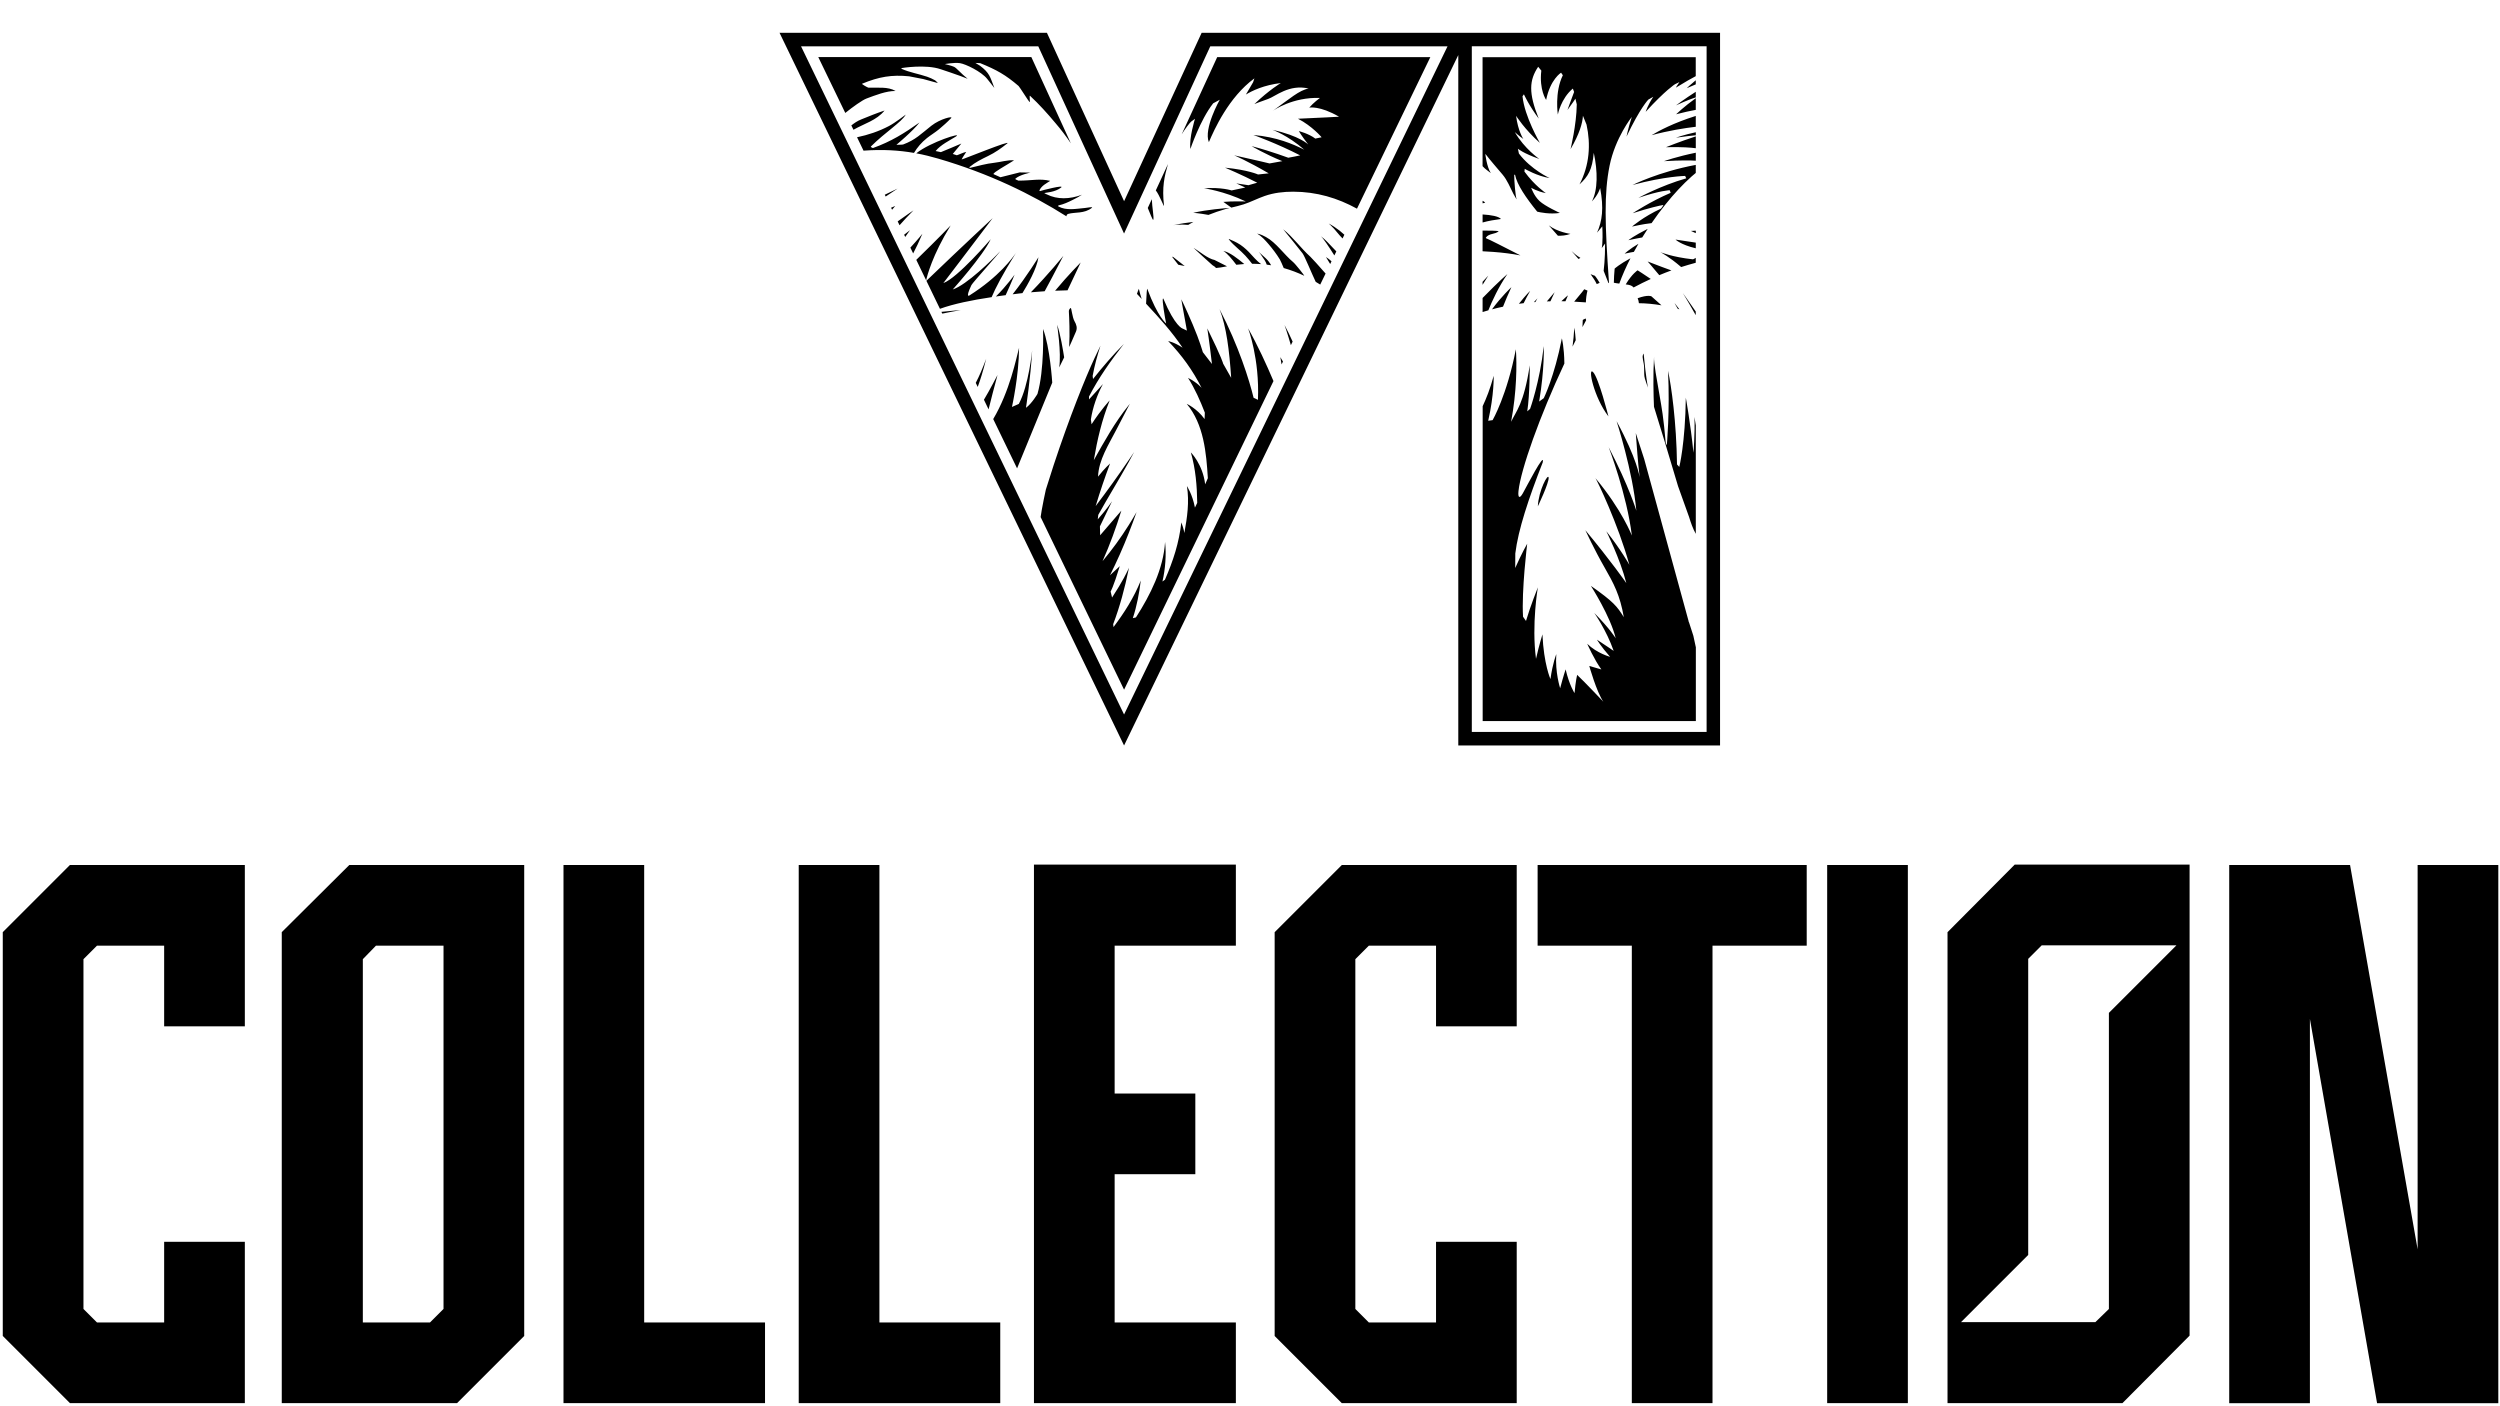
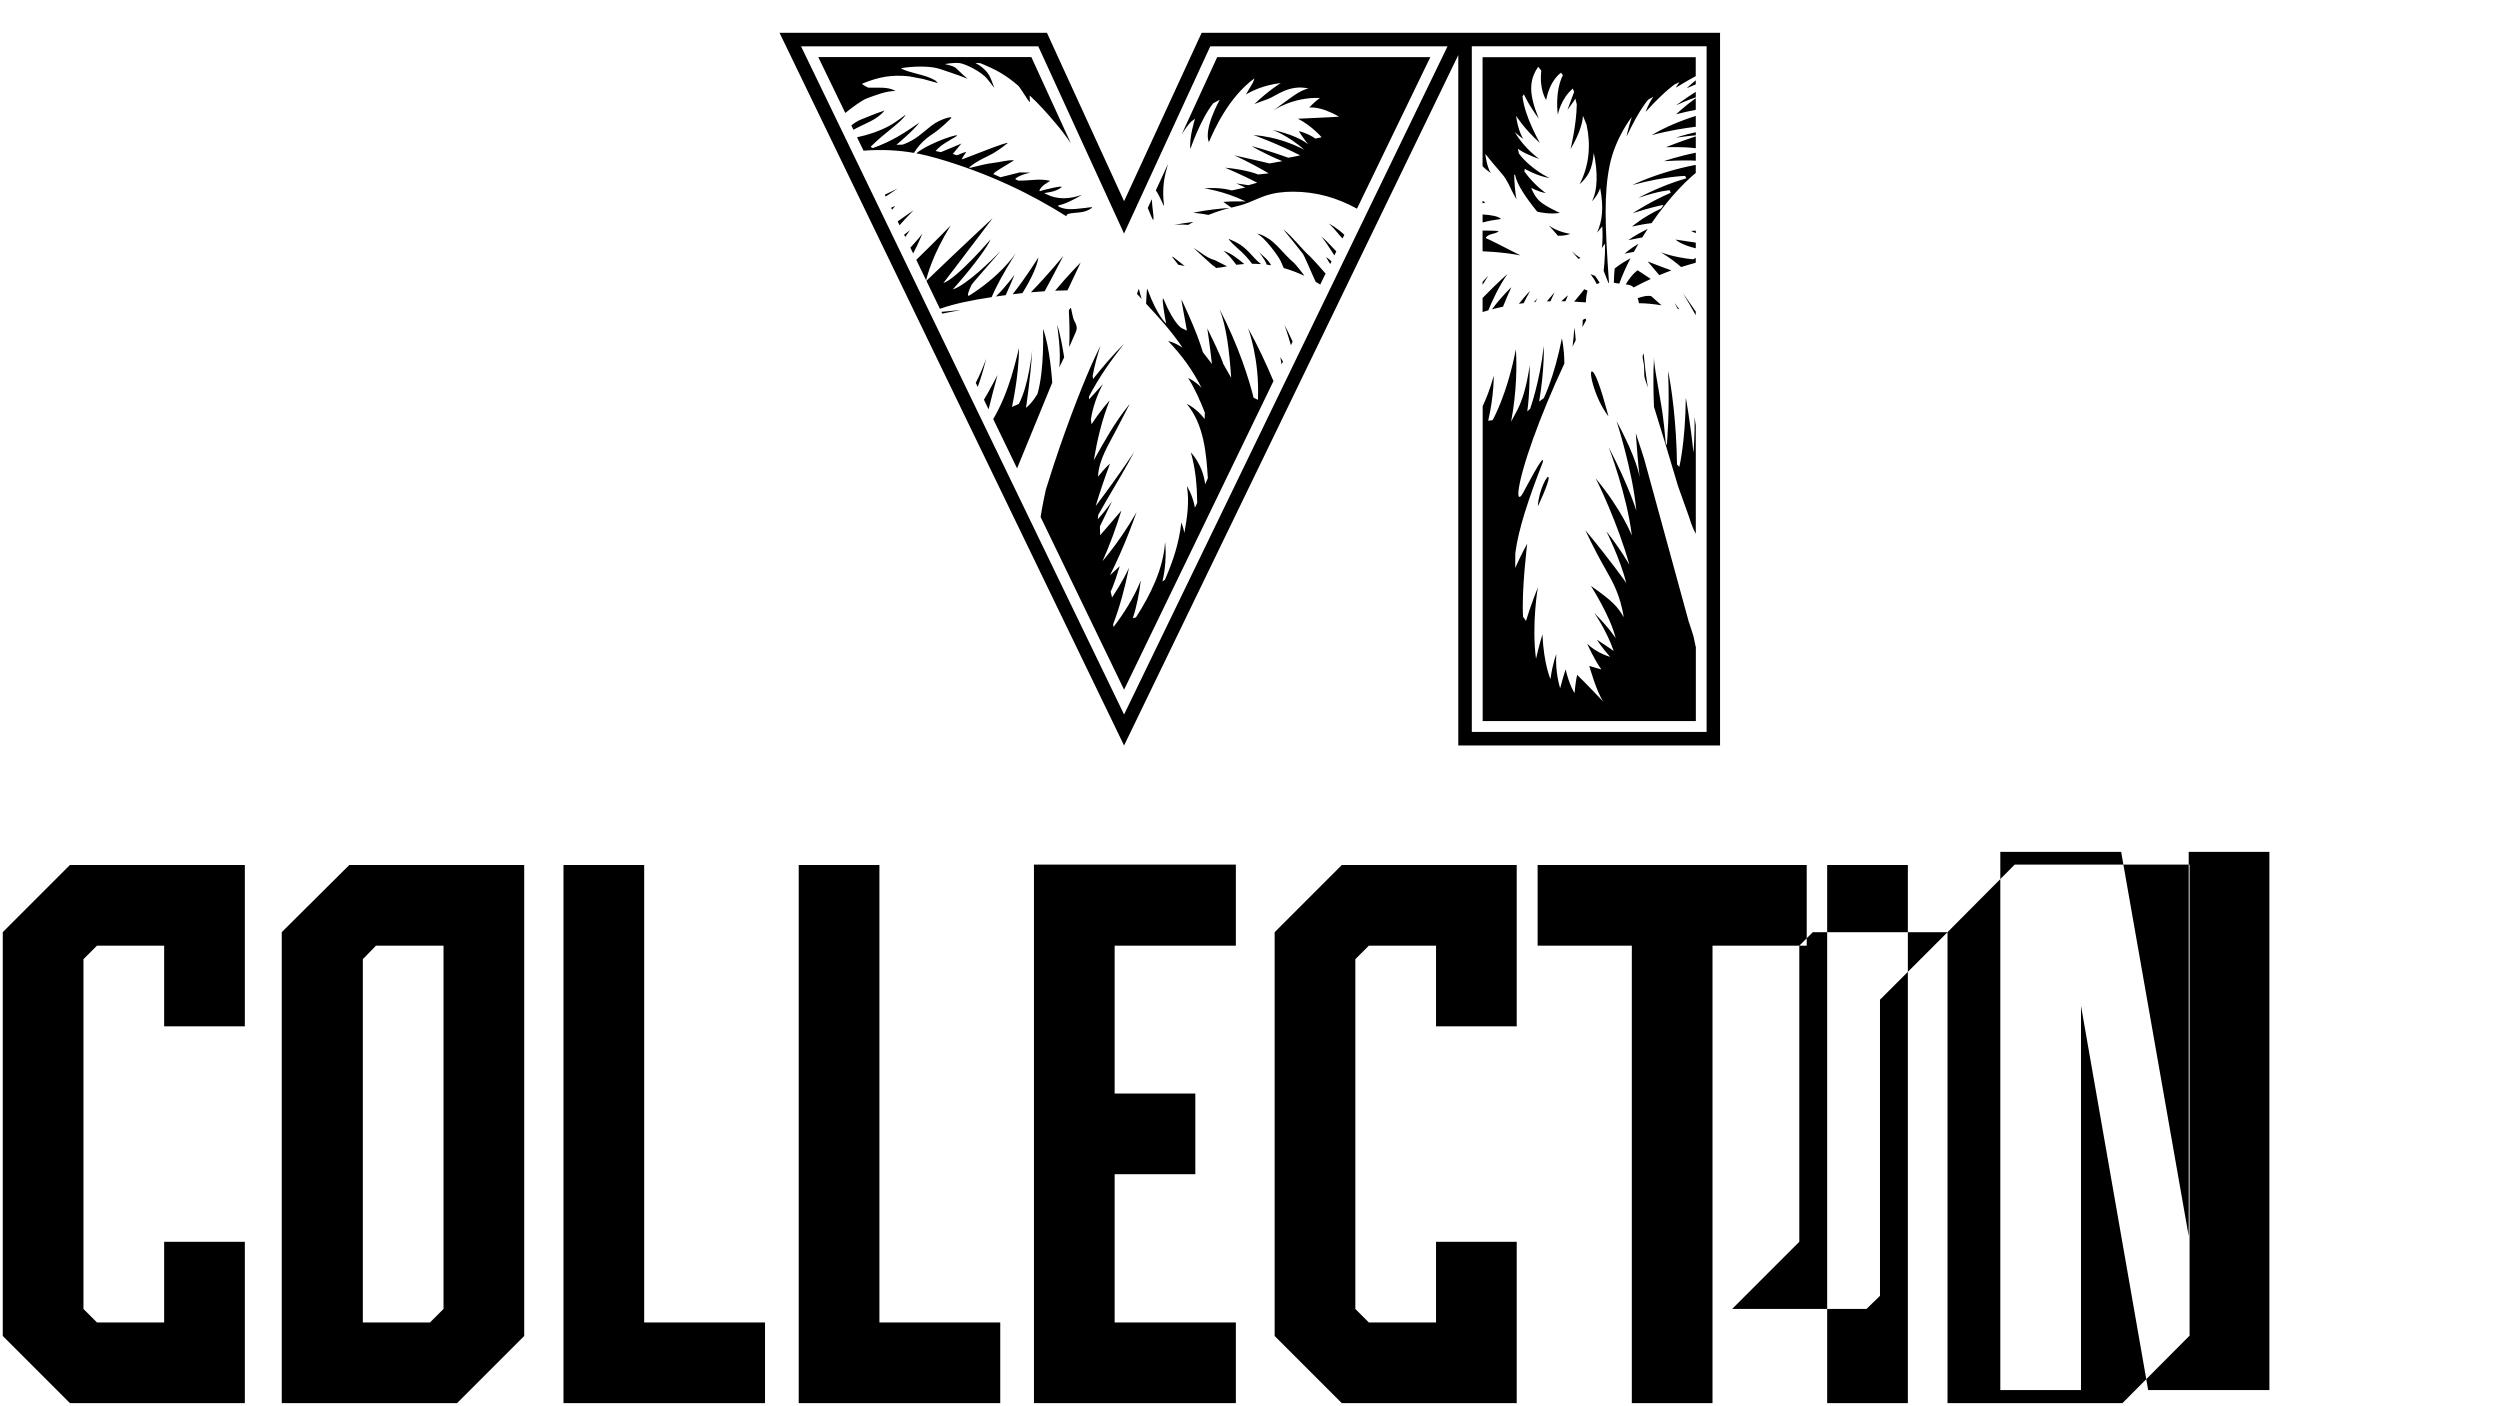
<svg xmlns="http://www.w3.org/2000/svg" viewBox="0 0 914 514" width="914" height="514">
  <style>		.s0 { fill: #000000 } 	</style>
-   <path fill-rule="evenodd" class="s0" d="m628.85 12v260.53h-95.7v-252.4l-122.19 252.42-125.96-260.55h97.76l28.21 61.56 28.35-61.56c0 0 189.54 0 189.53 0zm-99.63 4.93h-86.74l-31.53 68.45-31.36-68.45h-86.73l118.1 244.29zm-185.04 97.08c3.57-0.4 7.05-0.63 7.05-0.63q-3.55 0.61-6.73 1.28zm27.42-21.82q-0.06 0.09-0.17 0.27 0.08-0.14 0.16-0.27h0.01zm-0.17 0.26c-4.98 7.99-7.51 12.92-8.89 16.19-7.16 1.07-13.85 2.43-18.9 4.26l-4.95-10.24c13.99-13.45 24.23-22.91 24.23-22.91-8.48 11.24-18.04 23.75-18.04 23.75 5.16-1.83 17.33-16.05 17.33-16.05-2.86 6.13-13.89 18.38-13.89 18.38 5.01-1.6 14.58-10.98 17.35-13.97-0.38 0.74-10.11 11.51-10.52 12.37-2.36 4.99-0.7 3.77-0.7 3.77 10.82-6.83 15.88-13.89 16.98-15.55zm-37.47-15.53q-2.85 2.87-5.09 5.43l-0.68-1.41c3.68-2.64 5.77-4.02 5.77-4.02zm1.03 18.08v0.01q0 0 0 0zm0 0c8.2-7.98 12.57-12.58 12.57-12.58-6.73 10.91-8.62 18.52-8.96 20.07zm46.34 25.23q0 0 0 0.03 0-0.02-0.01-0.03zm0 0.03c2.55 6.65 3.36 19.48 3.37 19.63l-12.86 31.34-8.72-18.02c6.05-10.2 8.44-22.27 9.45-26.05-0.06 10.33-2.6 21.62-2.6 21.62l2.51-1.11c3.65-6.81 4.88-19.6 4.88-19.6-0.56 10.1-2.27 21.03-2.27 21.03 2.22-1.64 4.21-5.09 4.21-5.09 2.55-8.83 2.06-23 2.03-23.75zm-57.85-49.07l4.69-2.25-4.37 2.91zm9.35 19.33q0 0 0 0zm0 0.01c2.71-2.92 4.4-5.07 4.4-5.07-1.23 2.93-2.4 5.33-3.38 7.19zm-1.88-3.9q0 0 0 0zm0 0l-0.4-0.82c1.4-1.08 2.14-1.65 2.14-1.65q-0.92 1.3-1.74 2.47zm153.81 7.34c0.73 0.43 1.39 0.99 2.04 1.56l-0.48 1q-0.76-1.29-1.56-2.56zm-0.84-6.79h0.01c0.56 0.49 1.08 1.02 1.6 1.55q1.53 1.58 3.03 3.18l-0.72 1.48c-1.9-3.02-4.2-6.52-4.96-7.01q0.16 0.1 0.32 0.22 0.37 0.27 0.72 0.58zm-1.06-0.81q0.01 0 0.02 0.01-0.01 0-0.02-0.01zm2.89-4.67q0.02 0.01 0.03 0.02-0.02 0-0.03-0.01zm0.03 0.02c1.39 0.73 2.7 1.62 3.95 2.58q0.86 0.72 1.77 1.51l-0.66 1.37q-1.03-1.03-1.97-2.2-1.07-1.36-2.31-2.54-0.39-0.4-0.78-0.72zm-50.29-37.27c-0.42 0.29-2.46 2.97-3.48 4.68l13-28.25h77.92l-26.82 55.41c-7.09-3.89-14.68-6.19-23.34-6.21-3.51 0-7.04 0.39-10.44 1.58-2.6 0.9-5.04 2.2-7.66 3.05-1.49 0.47-3 0.83-4.51 1.19l-2.9-2.09c3.16-0.3 8.19-0.16 8.19-0.16-8.03-3.85-15.23-4.81-15.23-4.81 6.26-0.47 10.06 0.78 10.06 0.78l4.99-1.06-3.29-1.52 4.45 0.67 3.21-0.92c-5.61-2.89-11.77-5.5-11.77-5.5 8.5 0.84 12.07 2.5 12.07 2.5l3.9-0.42c-7.78-4.53-12.63-6.59-12.63-6.59 8.01 1.77 12.93 2.97 12.93 2.97l4.68-0.84c-6.37-2.58-11.24-5.5-11.24-5.5 8.06 2.15 13.16 4.23 13.41 4.25 0.24 0.02 4.35-0.86 4.35-0.86-8.29-4.28-17.1-7.46-17.1-7.46 8.59 0.76 14.4 3.29 18.59 5.38-5.92-5.22-11.6-7.26-11.6-7.26 10.04 2.24 13.07 5.38 13.07 5.38-2.61-3.39-3.45-4.92-3.45-4.92 0 0 3.6 0.9 6.03 2.74l2.3-0.48c0 0-3.42-4.08-8.64-6.78 8.26-0.34 15.01-0.74 15.01-0.74-7.1-4.12-10.89-3.32-10.89-3.32 1.45-1.73 3.91-3.55 3.91-3.55-10.01-0.32-16.87 4.48-17.25 4.76 6.08-4.38 9.75-7.63 13.12-8.19-7.19-1.69-12.13 2.91-14.84 3.82-2.71 0.92-5.01 1.87-5.01 1.87 5.53-5.27 9.68-7.69 9.68-7.69-6.13 0.72-10.42 2.77-12.77 4.2l2.63-4.49 0.48-1.43c-9.46 6.94-14.72 18.8-16.65 23.33-2.01-4.93 3.99-15.52 3.99-15.52l-2.42 1.32c-4.78 6.11-8.32 16.69-8.32 16.69-0.54-4.07 1.68-11.04 1.68-11.04l-1.4 1.03zm29.82-3.9q0 0 0.01 0-0.01 0-0.01 0zm-5.41 105.62c0.65-15.06-3.59-26.11-3.59-26.11 3.48 6.14 6.75 13.29 9.27 19.26l-54.62 112.83-30.51-63.12q0.2-1.29 0.41-2.57c0.43-2.5 0.97-4.98 1.5-7.46q1.42-4.59 2.82-8.85c5.8-17.59 11.72-32.26 15.01-39.29q1.18-2.49 2.14-4.47c-1.18 3.63-2.18 7.3-2.86 11.04 0.05 0.46 0.08 0.69 0.14 1.14 3.6-4.53 7.19-8.71 11.28-12.83-4.83 6.2-9.17 12.28-12.75 19.24 0.01 0.42 0.01 0.62 0.01 1.04 2.94-3.19 5.09-5.62 5.09-5.62-2.11 3.88-3.76 8.6-4.41 12.94 0.1 0.71 0.15 1.07 0.24 1.78 3.55-5.48 6.63-8.73 6.63-8.73-2.87 7.2-4.52 14.27-5.81 21.87 3.86-6.91 7.72-13.89 12.75-20.09q0.22-0.28 0.45-0.55c0 0-0.11 0.19-0.45 0.82-0.61 1.12-1.92 3.61-4.61 8.86-2.72 5.32-6.34 10.77-6.59 16.97 2.42-3.08 4.4-4.81 4.4-4.81-1.94 5.16-3.68 10.28-5.26 15.55q6.26-8.25 12.06-16.78 1.01-1.47 2-2.96-0.98 1.86-2 3.7c-3.58 6.47-7.51 12.77-11.1 19.24-0.08 0.67-0.12 1-0.21 1.67 3.15-3.53 5.23-6.6 5.23-6.6-3.15 6.47-4.43 9.16-4.43 9.16 0.04 1.3 0.06 1.95 0.08 3.26 5.44-6.34 7.76-9.01 7.76-9.01-1.96 6.26-4.18 12.46-6.88 18.47 3.55-4.24 6.67-8.55 9.54-13.12q1.49-2.36 2.9-4.82-1.38 3.92-2.9 7.76c-2.04 5.19-4.29 10.28-6.82 15.34 1.44-1.33 2.16-2 3.58-3.33-2.42 7.87-3.35 9.28-3.35 9.28 0.22 0.88 0.33 1.32 0.53 2.19 3.87-5.89 5.6-9.58 6.06-10.61q0.13-0.3 0.13-0.31-0.07 0.31-0.13 0.63c-1.42 6.88-3.16 13.44-5.66 20.05 0.05 0.41 0.08 0.62 0.14 1.03 1.96-2.62 3.84-5.32 5.52-8.13 1.7-2.85 3.22-5.8 4.44-8.88-0.55 4.58-1.45 9.37-2.91 13.76 0.46-0.1 0.68-0.15 1.14-0.27 5.28-8.23 10.04-17.72 10.65-27.57 0.5 4.65 0.1 9.9-0.96 14.45 0.37-0.27 0.55-0.4 0.92-0.67 3.03-6.98 5.14-13.4 5.99-20.94 0.97 2.59 1.1 3.87 1.1 3.87 1.05-5.76 1.87-11.32 0.94-17.15 0 0 2 2.96 2.93 7.87 0.34-0.7 0.51-1.04 0.84-1.74-0.09-6.26-0.59-12.38-2.33-18.44 0 0 4.38 4.36 5.23 11.66 0.4-0.9 0.59-1.35 0.98-2.25-0.55-9.15-1.46-19.69-7.72-27.17 0 0 3.72 1.67 6.53 5.56 0.04-0.94 0.06-1.41 0.09-2.35-1.67-4.31-3.64-8.79-6.15-12.71 3.53 1.82 4.98 3.68 4.98 3.68-3.25-6.43-7.2-11.91-12.24-17.13 0 0 2.16 0.35 5.27 2.42-3.83-5.76-8.55-10.94-13.34-16.08 0.13-3.63 0.34-5.7 0.44-5.43 3.83 10.34 6.9 12.66 6.9 12.66-0.46-2.12-1.56-8.61-1.17-9.1 0.04-0.06 0.12-0.01 0.15 0.04 4.28 10.22 7.02 10.91 7.02 10.91l1.59 0.76c-1.88-10.22-2.05-11.45-2.05-11.45 0 0 1.59 3.14 4.17 9.21 2.59 6.07 3.69 10.11 3.69 10.11l3.34 4.33c-0.91-7.9-1.7-13.01-1.7-13.01 5.52 11.2 5.79 12.88 5.79 12.88l2.94 5.19c-0.67-9.97-1.75-18.72-4.25-25.1 6.96 13.35 10.92 26.07 12.44 32.39 0.1 0 1.59 0.76 1.59 0.76zm9.71-27.35c1.04 1.91 2.03 3.96 2.97 6.07l-0.64 1.31c-1.32-4.63-2.33-7.38-2.33-7.38zm-1.53 11.74l0.97 1.63-0.51 1.04zm8.75-29.74c-2.35-1.11-4.85-2.08-7.5-2.82-0.54-1.25-1.13-2.67-1.43-3.16-1.2-1.96-2.6-3.82-4.11-5.58-1.19-1.39-2.51-2.86-4.14-3.83q-0.01-0.01-0.04-0.03 0.26 0.06 0.51 0.12c0.97 0.23 1.86 0.69 2.71 1.14 3.68 1.98 6.75 6.53 9.89 9.12 0.92 0.75 4.26 5.03 4.11 5.04zm2.23-6.96c0.5 0.45 3.3 3.54 5.57 6.15l-1.96 4.03q-0.81-0.51-1.65-1c-1.51-3.15-4.01-9.37-4.82-10.43-2.29-2.99-4.72-5.86-7.08-8.8 3.7 2.96 6.43 6.89 9.94 10.05zm-17.96 2.7q-1.64-0.12-3.34-0.13-1.17-1.54-2.49-2.98c-1.82-1.99-4.15-3.62-5.84-5.71-0.59-0.73 0.25-0.17 0.59-0.04 0.79 0.31 1.54 0.69 2.28 1.08 1.63 0.87 3.01 2.07 4.27 3.34 1.49 1.52 2.77 3.24 4.53 4.44zm-27.97 0.7q-1.19-0.22-2.35-0.47c-0.78-1.01-1.57-2.04-2.24-2.86q0.14-0.03 0.27-0.06c1.22 0.96 2.85 2.24 4.32 3.39zm-107.35-21.32l1.51-0.64-1.15 1.38zm99.78-0.78c0.1 0.94-1.66-3.9-3-5.54l4.45-9.65c-1.32 4.59-2.24 8.43-1.45 15.19zm-9.21 30.43h0.01q0.53 2.23 1.04 3.7-0.87-0.92-1.73-1.85 0.16-0.53 0.35-1.02 0.17-0.44 0.33-0.83zm3.27-29.56l1.48-3.21c0.1 3.03 0.84 6.56 0.55 7.5-0.17 0.54-1.31-2.67-2.03-4.29zm43.49 20.72c-0.36-1.19-1.11-2.17-1.82-3.19q-0.28-0.39-0.54-0.8c-0.13-0.21-1.03-1.16-0.13-0.28q1.01 0.96 2.06 1.88c0.76 0.68 1.6 1.79 2.04 2.62q-0.8-0.13-1.61-0.23zm-76.08-21.67h-0.01c-0.19 0.04-0.21 0.32-0.06 0.41 2.91 1.59 6.49 0.83 9.67 0.55 0.85-0.08 3.22-0.58 2.55-0.05-2.81 2.2-6.06 1.48-8.62 2.2-0.45 0.13-0.65 0.45-0.68 0.89-12.79-8.08-28.15-15.61-46.85-21.08-2.61-0.76-5.27-1.43-8.05-1.95 5.13-4.13 17.3-7.91 14.49-6.13-2.31 1.46-5.59 3.01-7.41 5.3q0.97 0.16 1.92 0.4c2.49-1.07 5.02-2.03 7.49-3.14q-1.57 1.9-3.14 3.8 0.75 0.22 1.49 0.49c0.94-0.29 2.47-1.1 3.44-1.23-0.44 0.7-1.37 2-1.69 2.76-0.09 0.2 18.66-7.44 16.65-5.84-2.27 1.81-4.37 3.31-6.98 4.57-2.38 1.16-4.72 2.31-6.77 4.02-0.17 0.14 0.01 0.37 0.18 0.32 2.94-0.7 5.85-1.54 8.86-1.86 2.34-0.25 4.88-1.1 7.23-0.9-2.87 1.86-7.64 4.39-7.53 5.05l2.55 1.14 7.03-1.77 3.96 0.07c0 0-4.07 0.79-5.58 2.28-0.12 0.12 1.04 0.66 1.19 0.66 5.05 0 7.63-0.86 11.59 0.08-1.48 0.97-3.1 1.73-3.91 3.4-0.07 0.16 0.05 0.4 0.25 0.32 0.58-0.22 9.01-2.4 7.66-1.29-2.15 1.75-5.81 1.88-6.1 2.02-0.14 0.07 0.71 0.43 0.84 0.49 3.87 1.95 8.41 1.8 12.88 0.13-1.07 0.73-2.25 1.32-3.39 1.89-1.62 0.82-3.36 1.62-5.14 2zm236.9-58.16h-85.84v250.67h85.84zm-187.7 60.88c5.25-1.19 11.38-1.66 13.39-1.79q-0.8 0.2-1.58 0.42-3.17 0.9-6.24 2.14c-3.27-0.61-5.57-0.77-5.57-0.77zm7.78 17.24l4.58 2.31q-0.34 0.07-0.7 0.14-1.66 0.34-3.31 0.49c-0.21-0.29-0.62-0.64-1.31-1.03-0.12-0.07-7.33-6.61-6.83-6.3 2.02 1.24 5.18 3.93 7.57 4.39zm-15.14-12.69c2.69-0.59 5.2-0.97 7.42-1.22q-0.95 0.52-1.87 1.08c-3.1-0.24-4.91 0.02-5.55 0.14zm-46.95 24.13q-2.38 0.15-5.04 0.38c6.56-6.73 11.87-13.31 11.87-13.31-2.93 5.72-5.68 10.82-6.83 12.93zm-54.5-73.21c-3.36-0.07-7.4 1.55-10.61 2.74-1.54 0.57-5.06 3.09-7.78 5.28l-9.88-20.43h77.9l14.45 31.54q-2.68-3.97-5.6-7.36c-2.97-3.57-6.03-6.95-9.32-10.01-0.38-0.36 0.18 2.6-0.21 2.25-0.39-0.34-3.6-5.5-3.98-5.84-4.7-4.04-8.03-5.92-14.03-8.35 0 0-1.77-0.09-1.77-0.09 0 0 1.55 0.91 1.71 1.04 3.49 2.66 3.64 3.94 5.23 8.11-3.05-3.87-1.27-1.61-2.65-3.34-2.08-2.61-7.82-5.4-9.92-5.72-2.1-0.32-5.53 0.34-5.53 0.34 0 0 2.39 0.55 3.35 0.99 0.97 0.44 2.59 2.51 4.98 4.37q-0.22-0.08-0.45-0.16-1.06-0.41-2.12-0.82c-1.45-0.56-5.77-1.99-7.24-2.49-5.55-1.92-14.31-0.44-14.31-0.44 0 0-0.16 0.23-0.04 0.28 2.98 1.33 6.25 1.84 9.33 2.88q1.52 0.52 2.89 1.31c0.35 0.2 1.06 1.02 1.06 1.02l-5.34-1.47c0 0-5.1-0.98-5.17-1-6.32-0.64-11.03 0.15-17.2 2.71-0.26 0.11 2.03 1.43 2.32 1.44 3.29 0.12 7.1-0.47 9.94 1.22zm-4.03 7.13c-2.88 3.61-7.49 4.8-11.37 7.04l-0.78-1.59c1.07-0.83 2.16-1.62 3.65-2.21 3.19-1.28 5.24-2.15 8.5-3.24zm15.43 10.14c-1.89 1.5-3.44 3.31-4.67 5.36-5.51-0.96-11.49-1.34-18.45-0.82l-2.37-4.9c4.03-0.84 7.95-2.15 11.66-4.1 2.2-1.15 6.15-4.18 6.15-4.18-1.54 2.78-7.46 6.38-12.75 11.66-0.15 0.15 0.6 0.62 0.81 0.54 6.57-2.36 11.38-5.36 16.98-9.33-2.48 3.22-8.46 8.17-8.46 8.17 0 0 2.19-0.02 2.47-0.12 4.61-1.73 6.46-3.83 10.33-6.86 3.25-2.55 8.06-3.66 7.21-2.78-1.4 1.47-2.92 2.81-4.47 4.11-1.41 1.16-3.01 2.1-4.44 3.24zm25.27 57.86c4.02-4 6.85-8 6.85-8-1.2 2.91-2.33 5.44-3.28 7.51q-1.8 0.24-3.57 0.49zm23.15 25.93c0.83-5.42-0.77-15.6-0.77-15.6 1.16 3.05 2.26 9.83 2.58 11.92-0.56 1.13-1.16 2.32-1.81 3.68zm-1.49-28.05c4.74-5.72 9.34-10.32 9.34-10.32l-4.81 10.18q-2.02 0.05-4.53 0.15 0-0.01 0-0.01zm-11.96 0.88q-0.59 0.07-1.19 0.14-1.19 0.14-2.39 0.29c5.33-6.76 9.44-13.55 9.44-13.55-0.59 4.2-3.98 10.11-5.86 13.13zm17.09 19.71c0.29-5.21 0.02-10.77-0.11-12.97-0.03-0.52 0.22-1.02 0.66-1.31 0.3-0.18 0.54 3.37 1.42 4.88 0.68 1.17 1.08 2.42 0.53 3.73-0.39 0.89-0.93 2.13-1.7 3.91q-0.4 0.91-0.8 1.76zm56.36-35.13c2.38 0.49 5.16 2.73 7.66 4.78q-1.43 0.09-2.91 0.28c-1.52-2.02-3.24-4.12-4.75-5.06zm97.75-28.51l-0.01 0.01c-0.98-0.79-2.08-1.49-2.88-2.41q-0.04-0.04-0.08-0.09v-39.84h77.94v6.94c-1.51 0.79-3.83 2.09-7.27 4.21 0 0 0.51-0.98 1.31-2.04l-1.62 0.77c0 0-3.52 2.2-10.72 10.1 0 0 0.78-2.54 2.78-5.5l-1.83 1.04c0 0-2.96 3-7.96 13.51 0 0 0.42-2.44 1.94-7.2 0 0-6.07 7.61-8.14 17.89-2.03 10.16-1.72 21.17-0.21 42.76q-0.13 0.09-0.18 0.15l-1.77-4.51c0 0 0.57-4.44 0.52-9.99l-1.24 1.7c0 0 0.52-1.47 0.23-7.97l-1.94 2.31c1.92-4.23 2.53-8.99 1.15-16.32 0 0-0.66 2.48-3.04 4.9 2.24-4.18 2.17-11.05 0.71-17.78-0.57 6.2-2.05 8.63-5.22 11.54 3.67-7 4.16-14.63 2.57-21.86 0 0-0.76-1.93-1.31-3.22-0.15 2.64-1.29 6.69-4.54 12.2 0 0 2.19-8.86 2.28-16.38l-0.49-2.08c0 0-1.21 1.88-2.91 4.14 0 0 1.17-3.32 2.43-6.6l-0.47-1.23c-4.37 3.65-5.48 9.5-5.48 9.5 0 0-1.26-8.08 1.83-14.38l-0.65-0.93c0 0-3.94 2.42-5.46 9.96 0 0-2.59-3.67-1.76-10.72l-1.15-1.4c-3.27 4.89-3.59 9.57 0.2 18.94-3.68-4.94-5.41-8.87-5.41-8.87l-0.52 0.71c0.72 7.37 6.35 17.05 6.35 17.05-5.53-4.87-8.69-9.9-8.69-9.9 0.66 5.51 2.64 8.47 2.64 8.47-1.81-1.29-3.11-2.53-3.11-2.53 3.47 6.09 8.96 9.84 8.96 9.84-5.99-2.11-7.84-3.75-7.84-3.75l0.38 1.77c4.49 5.94 11.24 8.96 11.24 8.96-4.5-0.68-9.11-3.38-9.11-3.38l-0.11 1.01c3.75 5.16 7.83 7.87 7.83 7.87-3.06-0.56-5.37-1.96-5.37-1.96 0 0 1 2.94 3.04 4.85 2.03 1.9 7.47 4.36 7.47 4.36-3.79 0.55-7.33-0.23-8.3-0.47-4.15-5.11-7.4-9.89-8.1-13.46-0.03-0.17-0.31-0.01-0.31 0.13-0.02 1.95 0.45 7.86 0.9 8.83q-0.11-0.15-0.22-0.3-0.53-0.83-0.98-1.71c-1.23-2.39-2.2-4.96-3.97-7.06-2.11-2.51-4.29-4.96-6.28-7.56-0.08-0.11 0.53 4.82 1.96 6.96zm10.31 47.84c2.61-3.31 4.13-4.74 4.13-4.74q-1.32 2.34-2.39 4.51-0.87 0.11-1.74 0.23zm13.08-4.25q0 0-0.01 0.01 0-0.01 0-0.01zm-0.01 0.01q-0.87 1.76-1.54 3.32-0.65 0.01-1.31 0.04c1.64-1.91 2.74-3.23 2.85-3.36zm-7.03 3.59q-0.27 0.02-0.54 0.04c0.82-0.92 1.28-1.38 1.28-1.38q-0.39 0.68-0.75 1.34 0 0 0.01 0zm15.74-15.75c-0.64-0.74-1.84-2.12-2.52-2.9 1.85 1.8 3.23 2.5 3.23 2.5 0 0-0.38 0.29-0.71 0.4zm42.9 141.84l0.02-0.02v27.13h-77.94v-115.12c1.27-2.68 2.77-6.41 4.03-11.11 0 0 0.19 6.88-2.01 16.44l1.62-0.23c0 0 5.25-9.1 8.5-25.92 0.39 5.58 0.33 15.45-1.75 26.53 1.82-3.9 4.68-6.5 6.82-20.65 0 0 0.06 10.63-0.91 16.83l1.04-0.92c0 0 3.5-9.63 5-22.94 0 0 0.32 8.41-1.69 20.27l1.69-1.23c0 0 3.89-7.87 6.62-21.87 0 0 0.84 3.22 0.91 9.21-9.05 19.3-15.93 38.76-16.77 46.57-0.28 2.63 0.45 2.89 1.58 0.88 1.14-2.02 8.19-15.72 7.28-11.32-5.2 13.29-8.97 24.61-10.03 33.31l-0.03 5.31c2.4-5.44 4.38-8.87 4.38-8.87 0 0-2.11 17.13-1.52 26.68l1.08 1.55c1.54-5.27 4.34-12.28 4.34-12.28 0 0-2.35 13.5-0.68 26.13 1.22-5.38 2.35-8.94 2.35-8.94 0.49 10.93 2.93 16.34 2.93 16.34 0.83-5.92 2.14-9.12 2.14-9.12-0.5 6.62 1.41 12.47 1.41 12.47 1.12-4.31 2-6.9 2-6.9 1.34 5.78 3.26 8.68 3.26 8.68 0.39-4.42 0.95-6.67 0.95-6.67 2.77 2.6 9.58 9.82 9.58 9.82-2.54-3.72-5.14-13.08-5.14-13.08l4.42 1.28c-2.64-3.61-5.18-9.39-5.18-9.39 3.59 3.51 8.37 4.78 8.37 4.78-3.37-3.81-4.8-6.27-4.8-6.27 4.43 2.9 6.11 4.1 6.11 4.1-2.67-7.65-7.1-13.88-7.1-13.88 5.85 5.9 7.84 9.28 7.84 9.28-1.89-8.02-9.08-19.18-9.08-19.18 8.26 5.78 9.6 7.5 12.04 11.45-1.37-8.03-3.7-12.36-7.02-18.15-3.84-6.69-7.04-13.65-7.04-13.65 9.24 11.07 14.98 19.33 14.98 19.33-2.27-8.94-7.32-18.96-7.32-18.96 5.31 6.67 8.44 12.3 8.44 12.3-4.12-14.99-11.85-30.92-12.4-31.7 9.63 11.5 13.31 20.98 13.31 20.98-1.82-15-8.48-32.3-8.48-32.3 7.53 14.49 10.12 23.24 10.12 23.24-1.34-14.63-7.23-32.75-7.23-32.75 7.52 13.82 8.43 20.46 8.43 20.46-0.69-5.96-1.04-11.25-1.41-16.11q1.45 4.49 3.07 9.46l16.21 59.19q0.02 0.13 0.04 0.25 0.04 0.23 0.18 0.42l1.55 4.79q0.44 2.04 0.88 4.07zm-40.78-130.76c0 0 0.46 0.18 1.18 0.49-0.38 1.5-0.55 2.99-0.59 4.31q-2.04-0.16-4.27-0.27c2.75-3.22 3.68-4.53 3.68-4.53q0 0 0 0zm-4.29 20.97c0.29-2.16 0.53-4.52 0.64-6.91 0 0 0.31 1.18 0.53 4.57q-0.59 1.16-1.17 2.34zm9.92-23.31q-0.61 0.22-1.06 0.45c-0.51-1.07-1.28-2.29-2.26-3.64 0.86 0.4 1.54 0.58 1.54 0.58 0 0 0.51 0.44 1.79 2.62zm-6.17 13.57c0 0 0.27-0.23 1.06-0.55q0.09 0.34 0.17 0.65-0.67 1.25-1.35 2.51 0.07-1.22 0.12-2.61zm-6.34-6.83q-0.74-0.02-1.49-0.03c1.47-1.42 2.42-2.15 2.42-2.15q-0.51 1.18-0.93 2.18zm-6.14 64.51c0.14 1.92-3.95 10.46-3.95 10.46 0.25-5.76 3.81-12.39 3.95-10.46zm52.95-9.23c0 0 0.56-6.56 0.37-13 0 0 0.26 1.57 0.48 3.1v39.64c-1.09-1.94-1.8-4.03-2.46-6.16l-4.03-11.27c-2.91-9.81-6.2-20.72-8.8-29.03-0.17-3.99-0.38-11.58 0.02-18.32-0.12 2.44 1.02 8.36 1.95 13.75 0.94 5.45 1.44 7.85 2.33 17.8l0.39 0.88c0 0 1.17-12.52 0.45-27.25 1.21 5.53 3.07 18.68 3.28 34.22l0.83 0.92c0 0 2.19-8.63 2.39-25.32 0 0 1.74 9.5 2.78 20.04q0.01 0 0.02 0zm-258.58-34.26c-1.17 4.63-2.17 7.77-3.1 10.29l-0.72-1.49c1.32-2.52 2.35-4.96 3.82-8.8zm4.14 5.92c-1.3 4.74-2.42 9.14-3.27 12.57l-1.7-3.52q0.06-0.1 0.12-0.21c1.82-2.98 4.85-8.84 4.85-8.84zm223.35 15.14c-5.39-7.04-7.69-18.33-5.62-16.2 2.07 2.12 5.62 16.2 5.62 16.2zm-36.95-52.02c-3.2 4.65-5.56 9.78-6.96 13.24q-1.05 0.3-2.1 0.63v-5.14c6.43-6.6 9.02-8.65 9.06-8.74zm-2.34-20.15c-2.28 0.29-4.54 0.67-6.72 1.28v-2.94c3.17 0.19 5.89 0.69 6.72 1.66zm-5.77-5.94v-0.01q0 0 0.01 0zm-0.01-0.01q-0.38 0.09-0.76 0.18-0.09 0.02-0.18 0.04v-0.93q0.12 0.07 0.23 0.12c0.21 0.14 0.42 0.27 0.59 0.45zm0.01 0q0 0 0 0zm12.87 19.26q-4.61-0.88-9.84-1.27-2.07-0.15-3.99-0.24v-7.56c2.53-0.02 4.99 0.04 5.92 0.2-1.26 1.25-3.57 0.72-4.69 2.34-0.06 0.08-0.02 0.23 0.08 0.27 1.22 0.47 6.31 3.08 12.52 6.25zm-11.73 7.41q-1.16 1.8-2.1 3.35v-1.1c1.38-1.55 2.1-2.25 2.1-2.25zm1.35 12.31c3.43-4.7 7.09-8.1 7.09-8.1-1.2 2.57-2.22 4.98-3.06 7.13q-2 0.42-4.03 0.97zm20.76-30.71q0 0 0.01 0.01-0.01-0.01-0.01-0.01zm0.01 0.01c3.16 2.47 7.91 3.11 7.91 3.11-1.59 0.62-3.41 0.71-4.58 0.68-1.46-1.64-2.28-2.58-3.33-3.79zm24.07 15.81c0 0 1.8-1.64 5.78-3.78-1.63 3.18-3.01 6.31-4.08 9.26-0.75-0.09-1.46-0.19-1.99-0.31q0.03-2.39 0.29-5.17zm6.91 6.9q0 0 0 0 0 0 0 0zm0.01 0c-0.37-0.46-0.91-0.77-1.76-0.96q-0.42-0.08-1.11-0.17c2.35-3.92 4.34-5.15 4.34-5.15 0 0 2.36 1.48 4.81 3.16q-3.13 1.43-6.28 3.12zm10.21 6.52c-2.88-0.49-5.69-0.75-8.26-0.77-0.07-0.66-0.21-1.28-0.46-1.82 3.72-1.37 5.03-0.7 5.03-0.7q1.89 1.63 3.69 3.29zm12.46 3.51c-2.63-4.72-4.66-7.98-4.66-7.98 0 0 2.06 2.83 4.72 6.75v1.25c-0.01-0.01-0.06-0.03-0.06-0.03q0 0.01 0 0.01zm-12.89-22.96c0.13 0.05 4.3 1.81 11.95 2.64q0.52-0.22 1-0.55v1.8q-2.7 0.73-5.33 1.57c-4.35-3.77-7.61-5.46-7.61-5.46q0 0-0.01 0zm0 0q0 0 0 0 0 0 0 0zm-5.92 42.13c-0.09-2.04-0.88-3.6-0.39-4.67q0.1-0.22 0.21-0.38c0.31 3.55 0.81 7.91 1.55 12.46q-0.61-1.84-1.08-3.22c-0.39-1.36-0.2-2.14-0.3-4.18zm-0.7-47.49c-1 0.17-2.59 0.47-5.05 1 0.05-0.06 2.09-1.65 7.05-4.14q-1.03 1.56-2 3.14zm-3.05 5.27c-0.81 0.13-1.9 0.33-3.39 0.66 0 0 1.79-1.69 5.06-3.62q-0.86 1.48-1.67 2.96 0 0 0 0zm15.23-4.5q4.1 0.58 7.4 1.12v2.07c-5.52-1.29-7.4-3.19-7.4-3.19zm-5.94 13.02c-2.54-3.08-4.26-5.01-4.26-5.01 3.93 1.54 6.8 2.59 8.69 3.27q-2.23 0.81-4.43 1.74zm6.77 12.31c-0.89-1.47-1.18-2.11-1.18-2.11 0 0 1.25 1.61 1.76 2.28-0.12-0.04-0.47-0.13-0.58-0.17zm6.57-72.75c-1.99 0.36-4.44 0.89-7.2 1.62 0 0 3.03-2.9 7.2-5.89zm-7.22-1.64c0 0 3.1-2.34 7.22-4.97v2.05c-1.08 0.34-3.48 1.17-7.22 2.92zm3.92-6.28c0 0 1.27-1.25 3.3-2.91v1.51q-1.53 0.62-3.3 1.4zm-12.87 17.19c2.59-1.57 8.05-4.5 16.17-7.05v3.96c-4.04 0.48-9.86 1.38-16.17 3.09zm12.29 14.88c0 0-7.48 0.13-19.25 3.32 0 0 9.51-4.81 23.13-7.35v2.94q-0.81 0.66-1.52 1.29c-3.22 2.87-6.45 6.35-9.53 10.18q-2.67 3.33-5.11 6.88c-1.03 0.09-3.12 0.39-7.15 1.26 0 0 4.13-3.6 10.6-6.57 0.39-0.41 0.79-1.08 0.89-1.35-1.36 0.25-5.07 1.04-11.25 3.04 0 0 6.58-4.34 13.89-7.46l-0.34-0.95c0 0-3.62 0.11-11.45 2.79 0 0 8.03-4.42 17.49-7.14l-0.4-0.88zm-3.37-13.98c0 0 2.89-1.05 7.26-1.99v1.11c-1.59 0.15-4.15 0.42-7.26 0.88zm5.49 34.09l1.77-0.09v0.91zm-9.89-25.5c0 0 4.88-1.72 11.66-3.09v2.92c-1.74-0.12-5.23-0.2-11.66 0.17zm0.76-5.11c0 0 4.97-2.02 10.9-3.95v4.33c-1.6-0.22-4.97-0.52-10.9-0.38zm-608.07 286.98l24.56-24.56h63.94v59h-29.5v-29.5h-24.56l-4.94 4.94v127.88l4.94 4.93h24.56v-29.49h29.5v58.99h-63.94l-24.56-24.56zm102 0l24.7-24.56h63.94v172.2l-24.56 24.56h-64.08zm59.14 4.94h-24.7l-4.8 4.94v132.81h24.56l4.94-4.94zm43.86 167.26v-196.75h29.5v167.25h44.18v29.5zm86 0v-196.75h29.5v167.25h44.18v29.5zm86 0v-196.89h73.82v29.63h-44.32v54.06h29.5v29.5h-29.5v54.2h44.32v29.5zm88-172.19l24.56-24.56h63.94v58.99h-29.5v-29.5h-24.56l-4.94 4.94v127.88l4.94 4.94h24.56v-29.5h29.5v59h-63.94l-24.56-24.56zm96.14 4.94v-29.5h98.38v29.5h-34.44v167.25h-29.5v-167.25zm105.86 167.25v-196.75h29.5v196.75zm44-172.19l24.56-24.7h63.94v172.2l-24.56 24.69h-63.94zm83.69 4.81h-49.25l-4.94 4.94v108.25l-24.56 24.56h49.12l4.94-4.8v-108.26zm19.3 167.4v-196.76h44.18l24.7 140.5v-140.5h29.5v196.76h-44.32l-24.56-140.5v140.5z" />
+   <path fill-rule="evenodd" class="s0" d="m628.85 12v260.53h-95.7v-252.4l-122.19 252.42-125.96-260.55h97.76l28.21 61.56 28.35-61.56c0 0 189.54 0 189.53 0zm-99.63 4.93h-86.74l-31.53 68.45-31.36-68.45h-86.73l118.1 244.29zm-185.04 97.08c3.57-0.4 7.05-0.63 7.05-0.63q-3.55 0.61-6.73 1.28zm27.42-21.82q-0.06 0.09-0.17 0.27 0.08-0.14 0.16-0.27h0.01zm-0.17 0.26c-4.98 7.99-7.51 12.92-8.89 16.19-7.16 1.07-13.85 2.43-18.9 4.26l-4.95-10.24c13.99-13.45 24.23-22.91 24.23-22.91-8.48 11.24-18.04 23.75-18.04 23.75 5.16-1.83 17.33-16.05 17.33-16.05-2.86 6.13-13.89 18.38-13.89 18.38 5.01-1.6 14.58-10.98 17.35-13.97-0.38 0.74-10.11 11.51-10.52 12.37-2.36 4.99-0.7 3.77-0.7 3.77 10.82-6.83 15.88-13.89 16.98-15.55zm-37.47-15.53q-2.85 2.87-5.09 5.43l-0.68-1.41c3.68-2.64 5.77-4.02 5.77-4.02zm1.03 18.08v0.01q0 0 0 0zm0 0c8.2-7.98 12.57-12.58 12.57-12.58-6.73 10.91-8.62 18.52-8.96 20.07zm46.34 25.23q0 0 0 0.03 0-0.02-0.01-0.03zm0 0.03c2.55 6.65 3.36 19.48 3.37 19.63l-12.86 31.34-8.72-18.02c6.05-10.2 8.44-22.27 9.45-26.05-0.06 10.33-2.6 21.62-2.6 21.62l2.51-1.11c3.65-6.81 4.88-19.6 4.88-19.6-0.56 10.1-2.27 21.03-2.27 21.03 2.22-1.64 4.21-5.09 4.21-5.09 2.55-8.83 2.06-23 2.03-23.75zm-57.85-49.07l4.69-2.25-4.37 2.91zm9.35 19.33q0 0 0 0zm0 0.01c2.71-2.92 4.4-5.07 4.4-5.07-1.23 2.93-2.4 5.33-3.38 7.19zm-1.88-3.9q0 0 0 0zm0 0l-0.4-0.82c1.4-1.08 2.14-1.65 2.14-1.65q-0.92 1.3-1.74 2.47zm153.81 7.34c0.73 0.43 1.39 0.99 2.04 1.56l-0.48 1q-0.76-1.29-1.56-2.56zm-0.84-6.79h0.01c0.56 0.49 1.08 1.02 1.6 1.55q1.53 1.58 3.03 3.18l-0.72 1.48c-1.9-3.02-4.2-6.52-4.96-7.01q0.16 0.1 0.32 0.22 0.37 0.27 0.72 0.58zm-1.06-0.81q0.01 0 0.02 0.01-0.01 0-0.02-0.01zm2.89-4.67q0.02 0.01 0.03 0.02-0.02 0-0.03-0.01zm0.03 0.02c1.39 0.73 2.7 1.62 3.95 2.58q0.86 0.72 1.77 1.51l-0.66 1.37q-1.03-1.03-1.97-2.2-1.07-1.36-2.31-2.54-0.39-0.4-0.78-0.72zm-50.29-37.27c-0.42 0.29-2.46 2.97-3.48 4.68l13-28.25h77.92l-26.82 55.41c-7.09-3.89-14.68-6.19-23.34-6.21-3.51 0-7.04 0.39-10.44 1.58-2.6 0.9-5.04 2.2-7.66 3.05-1.49 0.47-3 0.83-4.51 1.19l-2.9-2.09c3.16-0.3 8.19-0.16 8.19-0.16-8.03-3.85-15.23-4.81-15.23-4.81 6.26-0.47 10.06 0.78 10.06 0.78l4.99-1.06-3.29-1.52 4.45 0.67 3.21-0.92c-5.61-2.89-11.77-5.5-11.77-5.5 8.5 0.84 12.07 2.5 12.07 2.5l3.9-0.42c-7.78-4.53-12.63-6.59-12.63-6.59 8.01 1.77 12.93 2.97 12.93 2.97l4.68-0.84c-6.37-2.58-11.24-5.5-11.24-5.5 8.06 2.15 13.16 4.23 13.41 4.25 0.24 0.02 4.35-0.86 4.35-0.86-8.29-4.28-17.1-7.46-17.1-7.46 8.59 0.76 14.4 3.29 18.59 5.38-5.92-5.22-11.6-7.26-11.6-7.26 10.04 2.24 13.07 5.38 13.07 5.38-2.61-3.39-3.45-4.92-3.45-4.92 0 0 3.6 0.9 6.03 2.74l2.3-0.48c0 0-3.42-4.08-8.64-6.78 8.26-0.34 15.01-0.74 15.01-0.74-7.1-4.12-10.89-3.32-10.89-3.32 1.45-1.73 3.91-3.55 3.91-3.55-10.01-0.32-16.87 4.48-17.25 4.76 6.08-4.38 9.75-7.63 13.12-8.19-7.19-1.69-12.13 2.91-14.84 3.82-2.71 0.92-5.01 1.87-5.01 1.87 5.53-5.27 9.68-7.69 9.68-7.69-6.13 0.72-10.42 2.77-12.77 4.2l2.63-4.49 0.48-1.43c-9.46 6.94-14.72 18.8-16.65 23.33-2.01-4.93 3.99-15.52 3.99-15.52l-2.42 1.32c-4.78 6.11-8.32 16.69-8.32 16.69-0.54-4.07 1.68-11.04 1.68-11.04l-1.4 1.03zm29.82-3.9q0 0 0.01 0-0.01 0-0.01 0zm-5.41 105.62c0.65-15.06-3.59-26.11-3.59-26.11 3.48 6.14 6.75 13.29 9.27 19.26l-54.62 112.83-30.51-63.12q0.2-1.29 0.41-2.57c0.43-2.5 0.97-4.98 1.5-7.46q1.42-4.59 2.82-8.85c5.8-17.59 11.72-32.26 15.01-39.29q1.18-2.49 2.14-4.47c-1.18 3.63-2.18 7.3-2.86 11.04 0.05 0.46 0.08 0.69 0.14 1.14 3.6-4.53 7.19-8.71 11.28-12.83-4.83 6.2-9.17 12.28-12.75 19.24 0.01 0.42 0.01 0.62 0.01 1.04 2.94-3.19 5.09-5.62 5.09-5.62-2.11 3.88-3.76 8.6-4.41 12.94 0.1 0.71 0.15 1.07 0.24 1.78 3.55-5.48 6.63-8.73 6.63-8.73-2.87 7.2-4.52 14.27-5.81 21.87 3.86-6.91 7.72-13.89 12.75-20.09q0.22-0.28 0.45-0.55c0 0-0.11 0.19-0.45 0.82-0.61 1.12-1.92 3.61-4.61 8.86-2.72 5.32-6.34 10.77-6.59 16.97 2.42-3.08 4.4-4.81 4.4-4.81-1.94 5.16-3.68 10.28-5.26 15.55q6.26-8.25 12.06-16.78 1.01-1.47 2-2.96-0.98 1.86-2 3.7c-3.58 6.47-7.51 12.77-11.1 19.24-0.08 0.67-0.12 1-0.21 1.67 3.15-3.53 5.23-6.6 5.23-6.6-3.15 6.47-4.43 9.16-4.43 9.16 0.04 1.3 0.06 1.95 0.08 3.26 5.44-6.34 7.76-9.01 7.76-9.01-1.96 6.26-4.18 12.46-6.88 18.47 3.55-4.24 6.67-8.55 9.54-13.12q1.49-2.36 2.9-4.82-1.38 3.92-2.9 7.76c-2.04 5.19-4.29 10.28-6.82 15.34 1.44-1.33 2.16-2 3.58-3.33-2.42 7.87-3.35 9.28-3.35 9.28 0.22 0.88 0.33 1.32 0.53 2.19 3.87-5.89 5.6-9.58 6.06-10.61q0.13-0.3 0.13-0.31-0.07 0.31-0.13 0.63c-1.42 6.88-3.16 13.44-5.66 20.05 0.05 0.41 0.08 0.62 0.14 1.03 1.96-2.62 3.84-5.32 5.52-8.13 1.7-2.85 3.22-5.8 4.44-8.88-0.55 4.58-1.45 9.37-2.91 13.76 0.46-0.1 0.68-0.15 1.14-0.27 5.28-8.23 10.04-17.72 10.65-27.57 0.5 4.65 0.1 9.9-0.96 14.45 0.37-0.27 0.55-0.4 0.92-0.67 3.03-6.98 5.14-13.4 5.99-20.94 0.97 2.59 1.1 3.87 1.1 3.87 1.05-5.76 1.87-11.32 0.94-17.15 0 0 2 2.96 2.93 7.87 0.34-0.7 0.51-1.04 0.84-1.74-0.09-6.26-0.59-12.38-2.33-18.44 0 0 4.38 4.36 5.23 11.66 0.4-0.9 0.59-1.35 0.98-2.25-0.55-9.15-1.46-19.69-7.72-27.17 0 0 3.72 1.67 6.53 5.56 0.04-0.94 0.06-1.41 0.09-2.35-1.67-4.31-3.64-8.79-6.15-12.71 3.53 1.82 4.98 3.68 4.98 3.68-3.25-6.43-7.2-11.91-12.24-17.13 0 0 2.16 0.35 5.27 2.42-3.83-5.76-8.55-10.94-13.34-16.08 0.13-3.63 0.34-5.7 0.44-5.43 3.83 10.34 6.9 12.66 6.9 12.66-0.46-2.12-1.56-8.61-1.17-9.1 0.04-0.06 0.12-0.01 0.15 0.04 4.28 10.22 7.02 10.91 7.02 10.91l1.59 0.76c-1.88-10.22-2.05-11.45-2.05-11.45 0 0 1.59 3.14 4.17 9.21 2.59 6.07 3.69 10.11 3.69 10.11l3.34 4.33c-0.91-7.9-1.7-13.01-1.7-13.01 5.52 11.2 5.79 12.88 5.79 12.88l2.94 5.19c-0.67-9.97-1.75-18.72-4.25-25.1 6.96 13.35 10.92 26.07 12.44 32.39 0.1 0 1.59 0.76 1.59 0.76zm9.71-27.35c1.04 1.91 2.03 3.96 2.97 6.07l-0.64 1.31c-1.32-4.63-2.33-7.38-2.33-7.38zm-1.53 11.74l0.97 1.63-0.51 1.04zm8.75-29.74c-2.35-1.11-4.85-2.08-7.5-2.82-0.54-1.25-1.13-2.67-1.43-3.16-1.2-1.96-2.6-3.82-4.11-5.58-1.19-1.39-2.51-2.86-4.14-3.83q-0.01-0.01-0.04-0.03 0.26 0.06 0.51 0.12c0.97 0.23 1.86 0.69 2.71 1.14 3.68 1.98 6.75 6.53 9.89 9.12 0.92 0.75 4.26 5.03 4.11 5.04zm2.23-6.96c0.5 0.45 3.3 3.54 5.57 6.15l-1.96 4.03q-0.81-0.51-1.65-1c-1.51-3.15-4.01-9.37-4.82-10.43-2.29-2.99-4.72-5.86-7.08-8.8 3.7 2.96 6.43 6.89 9.94 10.05zm-17.96 2.7q-1.64-0.12-3.34-0.13-1.17-1.54-2.49-2.98c-1.82-1.99-4.15-3.62-5.84-5.71-0.59-0.73 0.25-0.17 0.59-0.04 0.79 0.31 1.54 0.69 2.28 1.08 1.63 0.87 3.01 2.07 4.27 3.34 1.49 1.52 2.77 3.24 4.53 4.44zm-27.97 0.7q-1.19-0.22-2.35-0.47c-0.78-1.01-1.57-2.04-2.24-2.86q0.14-0.03 0.27-0.06c1.22 0.96 2.85 2.24 4.32 3.39zm-107.35-21.32l1.51-0.64-1.15 1.38zm99.78-0.78c0.1 0.94-1.66-3.9-3-5.54l4.45-9.65c-1.32 4.59-2.24 8.43-1.45 15.19zm-9.21 30.43h0.01q0.53 2.23 1.04 3.7-0.87-0.92-1.73-1.85 0.16-0.53 0.35-1.02 0.17-0.44 0.33-0.83zm3.27-29.56l1.48-3.21c0.1 3.03 0.84 6.56 0.55 7.5-0.17 0.54-1.31-2.67-2.03-4.29zm43.49 20.72c-0.36-1.19-1.11-2.17-1.82-3.19q-0.28-0.39-0.54-0.8c-0.13-0.21-1.03-1.16-0.13-0.28q1.01 0.96 2.06 1.88c0.76 0.68 1.6 1.79 2.04 2.62q-0.8-0.13-1.61-0.23zm-76.08-21.67h-0.01c-0.19 0.04-0.21 0.32-0.06 0.41 2.91 1.59 6.49 0.83 9.67 0.55 0.85-0.08 3.22-0.58 2.55-0.05-2.81 2.2-6.06 1.48-8.62 2.2-0.45 0.13-0.65 0.45-0.68 0.89-12.79-8.08-28.15-15.61-46.85-21.08-2.61-0.76-5.27-1.43-8.05-1.95 5.13-4.13 17.3-7.91 14.49-6.13-2.31 1.46-5.59 3.01-7.41 5.3q0.97 0.16 1.92 0.4c2.49-1.07 5.02-2.03 7.49-3.14q-1.57 1.9-3.14 3.8 0.75 0.22 1.49 0.49c0.94-0.29 2.47-1.1 3.44-1.23-0.44 0.7-1.37 2-1.69 2.76-0.09 0.2 18.66-7.44 16.65-5.84-2.27 1.81-4.37 3.31-6.98 4.57-2.38 1.16-4.72 2.31-6.77 4.02-0.17 0.14 0.01 0.37 0.18 0.32 2.94-0.7 5.85-1.54 8.86-1.86 2.34-0.25 4.88-1.1 7.23-0.9-2.87 1.86-7.64 4.39-7.53 5.05l2.55 1.14 7.03-1.77 3.96 0.07c0 0-4.07 0.79-5.58 2.28-0.12 0.12 1.04 0.66 1.19 0.66 5.05 0 7.63-0.86 11.59 0.08-1.48 0.97-3.1 1.73-3.91 3.4-0.07 0.16 0.05 0.4 0.25 0.32 0.58-0.22 9.01-2.4 7.66-1.29-2.15 1.75-5.81 1.88-6.1 2.02-0.14 0.07 0.71 0.43 0.84 0.49 3.87 1.95 8.41 1.8 12.88 0.13-1.07 0.73-2.25 1.32-3.39 1.89-1.62 0.82-3.36 1.62-5.14 2zm236.9-58.16h-85.84v250.67h85.84zm-187.7 60.88c5.25-1.19 11.38-1.66 13.39-1.79q-0.8 0.2-1.58 0.42-3.17 0.9-6.24 2.14c-3.27-0.61-5.57-0.77-5.57-0.77zm7.78 17.24l4.58 2.31q-0.34 0.07-0.7 0.14-1.66 0.34-3.31 0.49c-0.21-0.29-0.62-0.64-1.31-1.03-0.12-0.07-7.33-6.61-6.83-6.3 2.02 1.24 5.18 3.93 7.57 4.39zm-15.14-12.69c2.69-0.59 5.2-0.97 7.42-1.22q-0.95 0.52-1.87 1.08c-3.1-0.24-4.91 0.02-5.55 0.14zm-46.95 24.13q-2.38 0.15-5.04 0.38c6.56-6.73 11.87-13.31 11.87-13.31-2.93 5.72-5.68 10.82-6.83 12.93zm-54.5-73.21c-3.36-0.07-7.4 1.55-10.61 2.74-1.54 0.57-5.06 3.09-7.78 5.28l-9.88-20.43h77.9l14.45 31.54q-2.68-3.97-5.6-7.36c-2.97-3.57-6.03-6.95-9.32-10.01-0.38-0.36 0.18 2.6-0.21 2.25-0.39-0.34-3.6-5.5-3.98-5.84-4.7-4.04-8.03-5.92-14.03-8.35 0 0-1.77-0.09-1.77-0.09 0 0 1.55 0.91 1.71 1.04 3.49 2.66 3.64 3.94 5.23 8.11-3.05-3.87-1.27-1.61-2.65-3.34-2.08-2.61-7.82-5.4-9.92-5.72-2.1-0.32-5.53 0.34-5.53 0.34 0 0 2.39 0.55 3.35 0.99 0.97 0.44 2.59 2.51 4.98 4.37q-0.22-0.08-0.45-0.16-1.06-0.41-2.12-0.82c-1.45-0.56-5.77-1.99-7.24-2.49-5.55-1.92-14.31-0.44-14.31-0.44 0 0-0.16 0.23-0.04 0.28 2.98 1.33 6.25 1.84 9.33 2.88q1.52 0.52 2.89 1.31c0.35 0.2 1.06 1.02 1.06 1.02l-5.34-1.47c0 0-5.1-0.98-5.17-1-6.32-0.64-11.03 0.15-17.2 2.71-0.26 0.11 2.03 1.43 2.32 1.44 3.29 0.12 7.1-0.47 9.94 1.22zm-4.03 7.13c-2.88 3.61-7.49 4.8-11.37 7.04l-0.78-1.59c1.07-0.83 2.16-1.62 3.65-2.21 3.19-1.28 5.24-2.15 8.5-3.24zm15.43 10.14c-1.89 1.5-3.44 3.31-4.67 5.36-5.51-0.96-11.49-1.34-18.45-0.82l-2.37-4.9c4.03-0.84 7.95-2.15 11.66-4.1 2.2-1.15 6.15-4.18 6.15-4.18-1.54 2.78-7.46 6.38-12.75 11.66-0.15 0.15 0.6 0.62 0.81 0.54 6.57-2.36 11.38-5.36 16.98-9.33-2.48 3.22-8.46 8.17-8.46 8.17 0 0 2.19-0.02 2.47-0.12 4.61-1.73 6.46-3.83 10.33-6.86 3.25-2.55 8.06-3.66 7.21-2.78-1.4 1.47-2.92 2.81-4.47 4.11-1.41 1.16-3.01 2.1-4.44 3.24zm25.27 57.86c4.02-4 6.85-8 6.85-8-1.2 2.91-2.33 5.44-3.28 7.51q-1.8 0.24-3.57 0.49zm23.15 25.93c0.83-5.42-0.77-15.6-0.77-15.6 1.16 3.05 2.26 9.83 2.58 11.92-0.56 1.13-1.16 2.32-1.81 3.68zm-1.49-28.05c4.74-5.72 9.34-10.32 9.34-10.32l-4.81 10.18q-2.02 0.05-4.53 0.15 0-0.01 0-0.01zm-11.96 0.88q-0.59 0.07-1.19 0.14-1.19 0.14-2.39 0.29c5.33-6.76 9.44-13.55 9.44-13.55-0.59 4.2-3.98 10.11-5.86 13.13zm17.09 19.71c0.29-5.21 0.02-10.77-0.11-12.97-0.03-0.52 0.22-1.02 0.66-1.31 0.3-0.18 0.54 3.37 1.42 4.88 0.68 1.17 1.08 2.42 0.53 3.73-0.39 0.89-0.93 2.13-1.7 3.91q-0.4 0.91-0.8 1.76zm56.36-35.13c2.38 0.49 5.16 2.73 7.66 4.78q-1.43 0.09-2.91 0.28c-1.52-2.02-3.24-4.12-4.75-5.06zm97.75-28.51l-0.01 0.01c-0.98-0.79-2.08-1.49-2.88-2.41q-0.04-0.04-0.08-0.09v-39.84h77.94v6.94c-1.51 0.79-3.83 2.09-7.27 4.21 0 0 0.51-0.98 1.31-2.04l-1.62 0.77c0 0-3.52 2.2-10.72 10.1 0 0 0.78-2.54 2.78-5.5l-1.83 1.04c0 0-2.96 3-7.96 13.51 0 0 0.42-2.44 1.94-7.2 0 0-6.07 7.61-8.14 17.89-2.03 10.16-1.72 21.17-0.21 42.76q-0.13 0.09-0.18 0.15l-1.77-4.51c0 0 0.57-4.44 0.52-9.99l-1.24 1.7c0 0 0.52-1.47 0.23-7.97l-1.94 2.31c1.92-4.23 2.53-8.99 1.15-16.32 0 0-0.66 2.48-3.04 4.9 2.24-4.18 2.17-11.05 0.71-17.78-0.57 6.2-2.05 8.63-5.22 11.54 3.67-7 4.16-14.63 2.57-21.86 0 0-0.76-1.93-1.31-3.22-0.15 2.64-1.29 6.69-4.54 12.2 0 0 2.19-8.86 2.28-16.38l-0.49-2.08c0 0-1.21 1.88-2.91 4.14 0 0 1.17-3.32 2.43-6.6l-0.47-1.23c-4.37 3.65-5.48 9.5-5.48 9.5 0 0-1.26-8.08 1.83-14.38l-0.65-0.93c0 0-3.94 2.42-5.46 9.96 0 0-2.59-3.67-1.76-10.72l-1.15-1.4c-3.27 4.89-3.59 9.57 0.2 18.94-3.68-4.94-5.41-8.87-5.41-8.87l-0.52 0.71c0.72 7.37 6.35 17.05 6.35 17.05-5.53-4.87-8.69-9.9-8.69-9.9 0.66 5.51 2.64 8.47 2.64 8.47-1.81-1.29-3.11-2.53-3.11-2.53 3.47 6.09 8.96 9.84 8.96 9.84-5.99-2.11-7.84-3.75-7.84-3.75l0.38 1.77c4.49 5.94 11.24 8.96 11.24 8.96-4.5-0.68-9.11-3.38-9.11-3.38l-0.11 1.01c3.75 5.16 7.83 7.87 7.83 7.87-3.06-0.56-5.37-1.96-5.37-1.96 0 0 1 2.94 3.04 4.85 2.03 1.9 7.47 4.36 7.47 4.36-3.79 0.55-7.33-0.23-8.3-0.47-4.15-5.11-7.4-9.89-8.1-13.46-0.03-0.17-0.31-0.01-0.31 0.13-0.02 1.95 0.45 7.86 0.9 8.83q-0.11-0.15-0.22-0.3-0.53-0.83-0.98-1.71c-1.23-2.39-2.2-4.96-3.97-7.06-2.11-2.51-4.29-4.96-6.28-7.56-0.08-0.11 0.53 4.82 1.96 6.96zm10.31 47.84c2.61-3.31 4.13-4.74 4.13-4.74q-1.32 2.34-2.39 4.51-0.87 0.11-1.74 0.23zm13.08-4.25q0 0-0.01 0.01 0-0.01 0-0.01zm-0.01 0.01q-0.87 1.76-1.54 3.32-0.65 0.01-1.31 0.04c1.64-1.91 2.74-3.23 2.85-3.36zm-7.03 3.59q-0.27 0.02-0.54 0.04c0.82-0.92 1.28-1.38 1.28-1.38q-0.39 0.68-0.75 1.34 0 0 0.01 0zm15.74-15.75c-0.64-0.74-1.84-2.12-2.52-2.9 1.85 1.8 3.23 2.5 3.23 2.5 0 0-0.38 0.29-0.71 0.4zm42.9 141.84l0.02-0.02v27.13h-77.94v-115.12c1.27-2.68 2.77-6.41 4.03-11.11 0 0 0.19 6.88-2.01 16.44l1.62-0.23c0 0 5.25-9.1 8.5-25.92 0.39 5.58 0.33 15.45-1.75 26.53 1.82-3.9 4.68-6.5 6.82-20.65 0 0 0.06 10.63-0.91 16.83l1.04-0.92c0 0 3.5-9.63 5-22.94 0 0 0.32 8.41-1.69 20.27l1.69-1.23c0 0 3.89-7.87 6.62-21.87 0 0 0.84 3.22 0.91 9.21-9.05 19.3-15.93 38.76-16.77 46.57-0.28 2.63 0.45 2.89 1.58 0.88 1.14-2.02 8.19-15.72 7.28-11.32-5.2 13.29-8.97 24.61-10.03 33.31l-0.03 5.31c2.4-5.44 4.38-8.87 4.38-8.87 0 0-2.11 17.13-1.52 26.68l1.08 1.55c1.54-5.27 4.34-12.28 4.34-12.28 0 0-2.35 13.5-0.68 26.13 1.22-5.38 2.35-8.94 2.35-8.94 0.49 10.93 2.93 16.34 2.93 16.34 0.83-5.92 2.14-9.12 2.14-9.12-0.5 6.62 1.41 12.47 1.41 12.47 1.12-4.31 2-6.9 2-6.9 1.34 5.78 3.26 8.68 3.26 8.68 0.39-4.42 0.95-6.67 0.95-6.67 2.77 2.6 9.58 9.82 9.58 9.82-2.54-3.72-5.14-13.08-5.14-13.08l4.42 1.28c-2.64-3.61-5.18-9.39-5.18-9.39 3.59 3.51 8.37 4.78 8.37 4.78-3.37-3.81-4.8-6.27-4.8-6.27 4.43 2.9 6.11 4.1 6.11 4.1-2.67-7.65-7.1-13.88-7.1-13.88 5.85 5.9 7.84 9.28 7.84 9.28-1.89-8.02-9.08-19.18-9.08-19.18 8.26 5.78 9.6 7.5 12.04 11.45-1.37-8.03-3.7-12.36-7.02-18.15-3.84-6.69-7.04-13.65-7.04-13.65 9.24 11.07 14.98 19.33 14.98 19.33-2.27-8.94-7.32-18.96-7.32-18.96 5.31 6.67 8.44 12.3 8.44 12.3-4.12-14.99-11.85-30.92-12.4-31.7 9.63 11.5 13.31 20.98 13.31 20.98-1.82-15-8.48-32.3-8.48-32.3 7.53 14.49 10.12 23.24 10.12 23.24-1.34-14.63-7.23-32.75-7.23-32.75 7.52 13.82 8.43 20.46 8.43 20.46-0.69-5.96-1.04-11.25-1.41-16.11q1.45 4.49 3.07 9.46l16.21 59.19q0.02 0.13 0.04 0.25 0.04 0.23 0.18 0.42l1.55 4.79q0.44 2.04 0.88 4.07zm-40.78-130.76c0 0 0.46 0.18 1.18 0.49-0.38 1.5-0.55 2.99-0.59 4.31q-2.04-0.16-4.27-0.27c2.75-3.22 3.68-4.53 3.68-4.53q0 0 0 0zm-4.29 20.97c0.29-2.16 0.53-4.52 0.64-6.91 0 0 0.31 1.18 0.53 4.57q-0.59 1.16-1.17 2.34zm9.92-23.31q-0.61 0.22-1.06 0.45c-0.51-1.07-1.28-2.29-2.26-3.64 0.86 0.4 1.54 0.58 1.54 0.58 0 0 0.51 0.44 1.79 2.62zm-6.17 13.57c0 0 0.27-0.23 1.06-0.55q0.09 0.34 0.17 0.65-0.67 1.25-1.35 2.51 0.07-1.22 0.12-2.61zm-6.34-6.83q-0.74-0.02-1.49-0.03c1.47-1.42 2.42-2.15 2.42-2.15q-0.51 1.18-0.93 2.18zm-6.14 64.51c0.14 1.92-3.95 10.46-3.95 10.46 0.25-5.76 3.81-12.39 3.95-10.46zm52.95-9.23c0 0 0.56-6.56 0.37-13 0 0 0.26 1.57 0.48 3.1v39.64c-1.09-1.94-1.8-4.03-2.46-6.16l-4.03-11.27c-2.91-9.81-6.2-20.72-8.8-29.03-0.17-3.99-0.38-11.58 0.02-18.32-0.12 2.44 1.02 8.36 1.95 13.75 0.94 5.45 1.44 7.85 2.33 17.8l0.39 0.88c0 0 1.17-12.52 0.45-27.25 1.21 5.53 3.07 18.68 3.28 34.22l0.83 0.92c0 0 2.19-8.63 2.39-25.32 0 0 1.74 9.5 2.78 20.04q0.01 0 0.02 0zm-258.58-34.26c-1.17 4.63-2.17 7.77-3.1 10.29l-0.72-1.49c1.32-2.52 2.35-4.96 3.82-8.8zm4.14 5.92c-1.3 4.74-2.42 9.14-3.27 12.57l-1.7-3.52q0.06-0.1 0.12-0.21c1.82-2.98 4.85-8.84 4.85-8.84zm223.35 15.14c-5.39-7.04-7.69-18.33-5.62-16.2 2.07 2.12 5.62 16.2 5.62 16.2zm-36.95-52.02c-3.2 4.65-5.56 9.78-6.96 13.24q-1.05 0.3-2.1 0.63v-5.14c6.43-6.6 9.02-8.65 9.06-8.74zm-2.34-20.15c-2.28 0.29-4.54 0.67-6.72 1.28v-2.94c3.17 0.19 5.89 0.69 6.72 1.66zm-5.77-5.94v-0.01q0 0 0.01 0zm-0.01-0.01q-0.38 0.09-0.76 0.18-0.09 0.02-0.18 0.04v-0.93q0.12 0.07 0.23 0.12c0.21 0.14 0.42 0.27 0.59 0.45zm0.01 0q0 0 0 0zm12.87 19.26q-4.61-0.88-9.84-1.27-2.07-0.15-3.99-0.24v-7.56c2.53-0.02 4.99 0.04 5.92 0.2-1.26 1.25-3.57 0.72-4.69 2.34-0.06 0.08-0.02 0.23 0.08 0.27 1.22 0.47 6.31 3.08 12.52 6.25zm-11.73 7.41q-1.16 1.8-2.1 3.35v-1.1c1.38-1.55 2.1-2.25 2.1-2.25zm1.35 12.31c3.43-4.7 7.09-8.1 7.09-8.1-1.2 2.57-2.22 4.98-3.06 7.13q-2 0.42-4.03 0.97zm20.76-30.71q0 0 0.01 0.01-0.01-0.01-0.01-0.01zm0.01 0.01c3.16 2.47 7.91 3.11 7.91 3.11-1.59 0.62-3.41 0.71-4.58 0.68-1.46-1.64-2.28-2.58-3.33-3.79zm24.07 15.81c0 0 1.8-1.64 5.78-3.78-1.63 3.18-3.01 6.31-4.08 9.26-0.75-0.09-1.46-0.19-1.99-0.31q0.03-2.39 0.29-5.17zm6.91 6.9q0 0 0 0 0 0 0 0zm0.01 0c-0.37-0.46-0.91-0.77-1.76-0.96q-0.42-0.08-1.11-0.17c2.35-3.92 4.34-5.15 4.34-5.15 0 0 2.36 1.48 4.81 3.16q-3.13 1.43-6.28 3.12zm10.21 6.52c-2.88-0.49-5.69-0.75-8.26-0.77-0.07-0.66-0.21-1.28-0.46-1.82 3.72-1.37 5.03-0.7 5.03-0.7q1.89 1.63 3.69 3.29zm12.46 3.51c-2.63-4.72-4.66-7.98-4.66-7.98 0 0 2.06 2.83 4.72 6.75v1.25c-0.01-0.01-0.06-0.03-0.06-0.03q0 0.01 0 0.01zm-12.89-22.96c0.13 0.05 4.3 1.81 11.95 2.64q0.52-0.22 1-0.55v1.8q-2.7 0.73-5.33 1.57c-4.35-3.77-7.61-5.46-7.61-5.46q0 0-0.01 0zm0 0q0 0 0 0 0 0 0 0zm-5.92 42.13c-0.09-2.04-0.88-3.6-0.39-4.67q0.1-0.22 0.21-0.38c0.31 3.55 0.81 7.91 1.55 12.46q-0.61-1.84-1.08-3.22c-0.39-1.36-0.2-2.14-0.3-4.18zm-0.7-47.49c-1 0.17-2.59 0.47-5.05 1 0.05-0.06 2.09-1.65 7.05-4.14q-1.03 1.56-2 3.14zm-3.05 5.27c-0.81 0.13-1.9 0.33-3.39 0.66 0 0 1.79-1.69 5.06-3.62q-0.86 1.48-1.67 2.96 0 0 0 0zm15.23-4.5q4.1 0.58 7.4 1.12v2.07c-5.52-1.29-7.4-3.19-7.4-3.19zm-5.94 13.02c-2.54-3.08-4.26-5.01-4.26-5.01 3.93 1.54 6.8 2.59 8.69 3.27q-2.23 0.81-4.43 1.74zm6.77 12.31c-0.89-1.47-1.18-2.11-1.18-2.11 0 0 1.25 1.61 1.76 2.28-0.12-0.04-0.47-0.13-0.58-0.17zm6.57-72.75c-1.99 0.36-4.44 0.89-7.2 1.62 0 0 3.03-2.9 7.2-5.89zm-7.22-1.64c0 0 3.1-2.34 7.22-4.97v2.05c-1.08 0.34-3.48 1.17-7.22 2.92zm3.92-6.28c0 0 1.27-1.25 3.3-2.91v1.51q-1.53 0.62-3.3 1.4zm-12.87 17.19c2.59-1.57 8.05-4.5 16.17-7.05v3.96c-4.04 0.48-9.86 1.38-16.17 3.09zm12.29 14.88c0 0-7.48 0.13-19.25 3.32 0 0 9.51-4.81 23.13-7.35v2.94q-0.81 0.66-1.52 1.29c-3.22 2.87-6.45 6.35-9.53 10.18q-2.67 3.33-5.11 6.88c-1.03 0.09-3.12 0.39-7.15 1.26 0 0 4.13-3.6 10.6-6.57 0.39-0.41 0.79-1.08 0.89-1.35-1.36 0.25-5.07 1.04-11.25 3.04 0 0 6.58-4.34 13.89-7.46l-0.34-0.95c0 0-3.62 0.11-11.45 2.79 0 0 8.03-4.42 17.49-7.14l-0.4-0.88zm-3.37-13.98c0 0 2.89-1.05 7.26-1.99v1.11c-1.59 0.15-4.15 0.42-7.26 0.88zm5.49 34.09l1.77-0.09v0.91zm-9.89-25.5c0 0 4.88-1.72 11.66-3.09v2.92c-1.74-0.12-5.23-0.2-11.66 0.17zm0.76-5.11c0 0 4.97-2.02 10.9-3.95v4.33c-1.6-0.22-4.97-0.52-10.9-0.38zm-608.07 286.98l24.56-24.56h63.94v59h-29.5v-29.5h-24.56l-4.94 4.94v127.88l4.94 4.93h24.56v-29.49h29.5v58.99h-63.94l-24.56-24.56zm102 0l24.7-24.56h63.94v172.2l-24.56 24.56h-64.08zm59.14 4.94h-24.7l-4.8 4.94v132.81h24.56l4.94-4.94zm43.86 167.26v-196.75h29.5v167.25h44.18v29.5zm86 0v-196.75h29.5v167.25h44.18v29.5zm86 0v-196.89h73.82v29.63h-44.32v54.06h29.5v29.5h-29.5v54.2h44.32v29.5zm88-172.19l24.56-24.56h63.94v58.99h-29.5v-29.5h-24.56l-4.94 4.94v127.88l4.94 4.94h24.56v-29.5h29.5v59h-63.94l-24.56-24.56zm96.14 4.94v-29.5h98.38v29.5h-34.44v167.25h-29.5v-167.25zm105.86 167.25v-196.75h29.5v196.75zm44-172.19l24.56-24.7h63.94v172.2l-24.56 24.69h-63.94zh-49.25l-4.94 4.94v108.25l-24.56 24.56h49.12l4.94-4.8v-108.26zm19.3 167.4v-196.76h44.18l24.7 140.5v-140.5h29.5v196.76h-44.32l-24.56-140.5v140.5z" />
</svg>